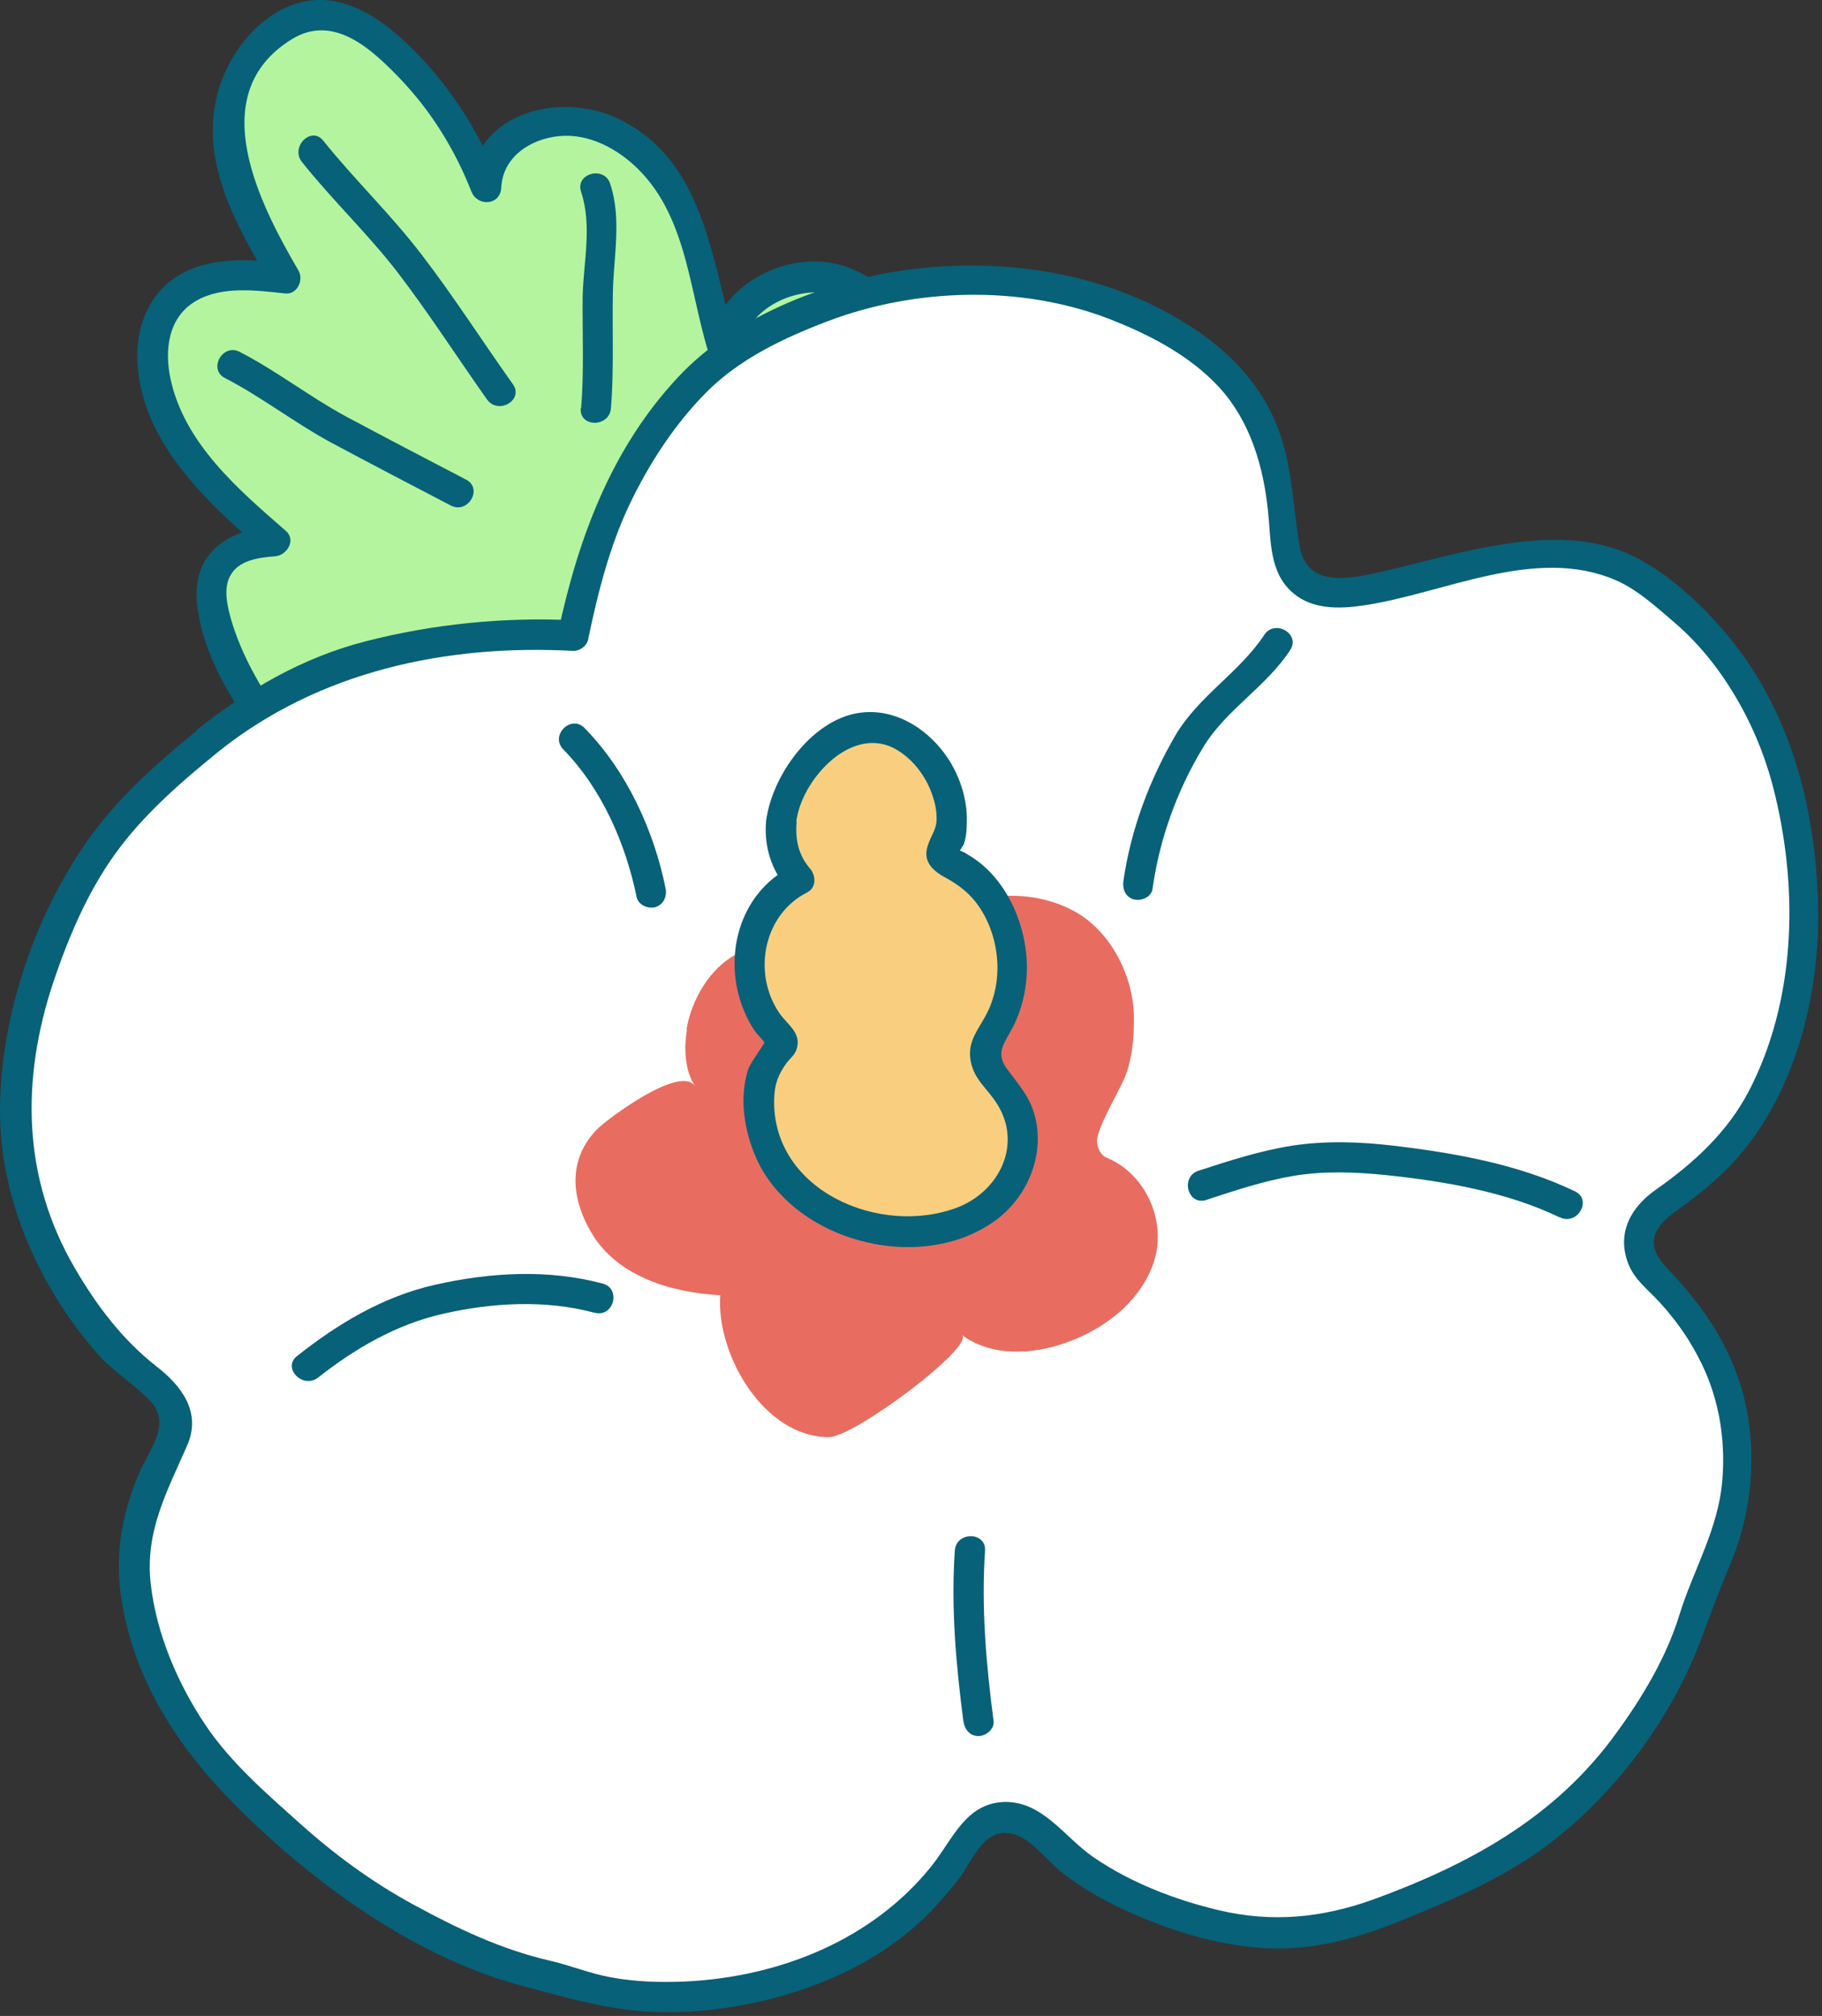
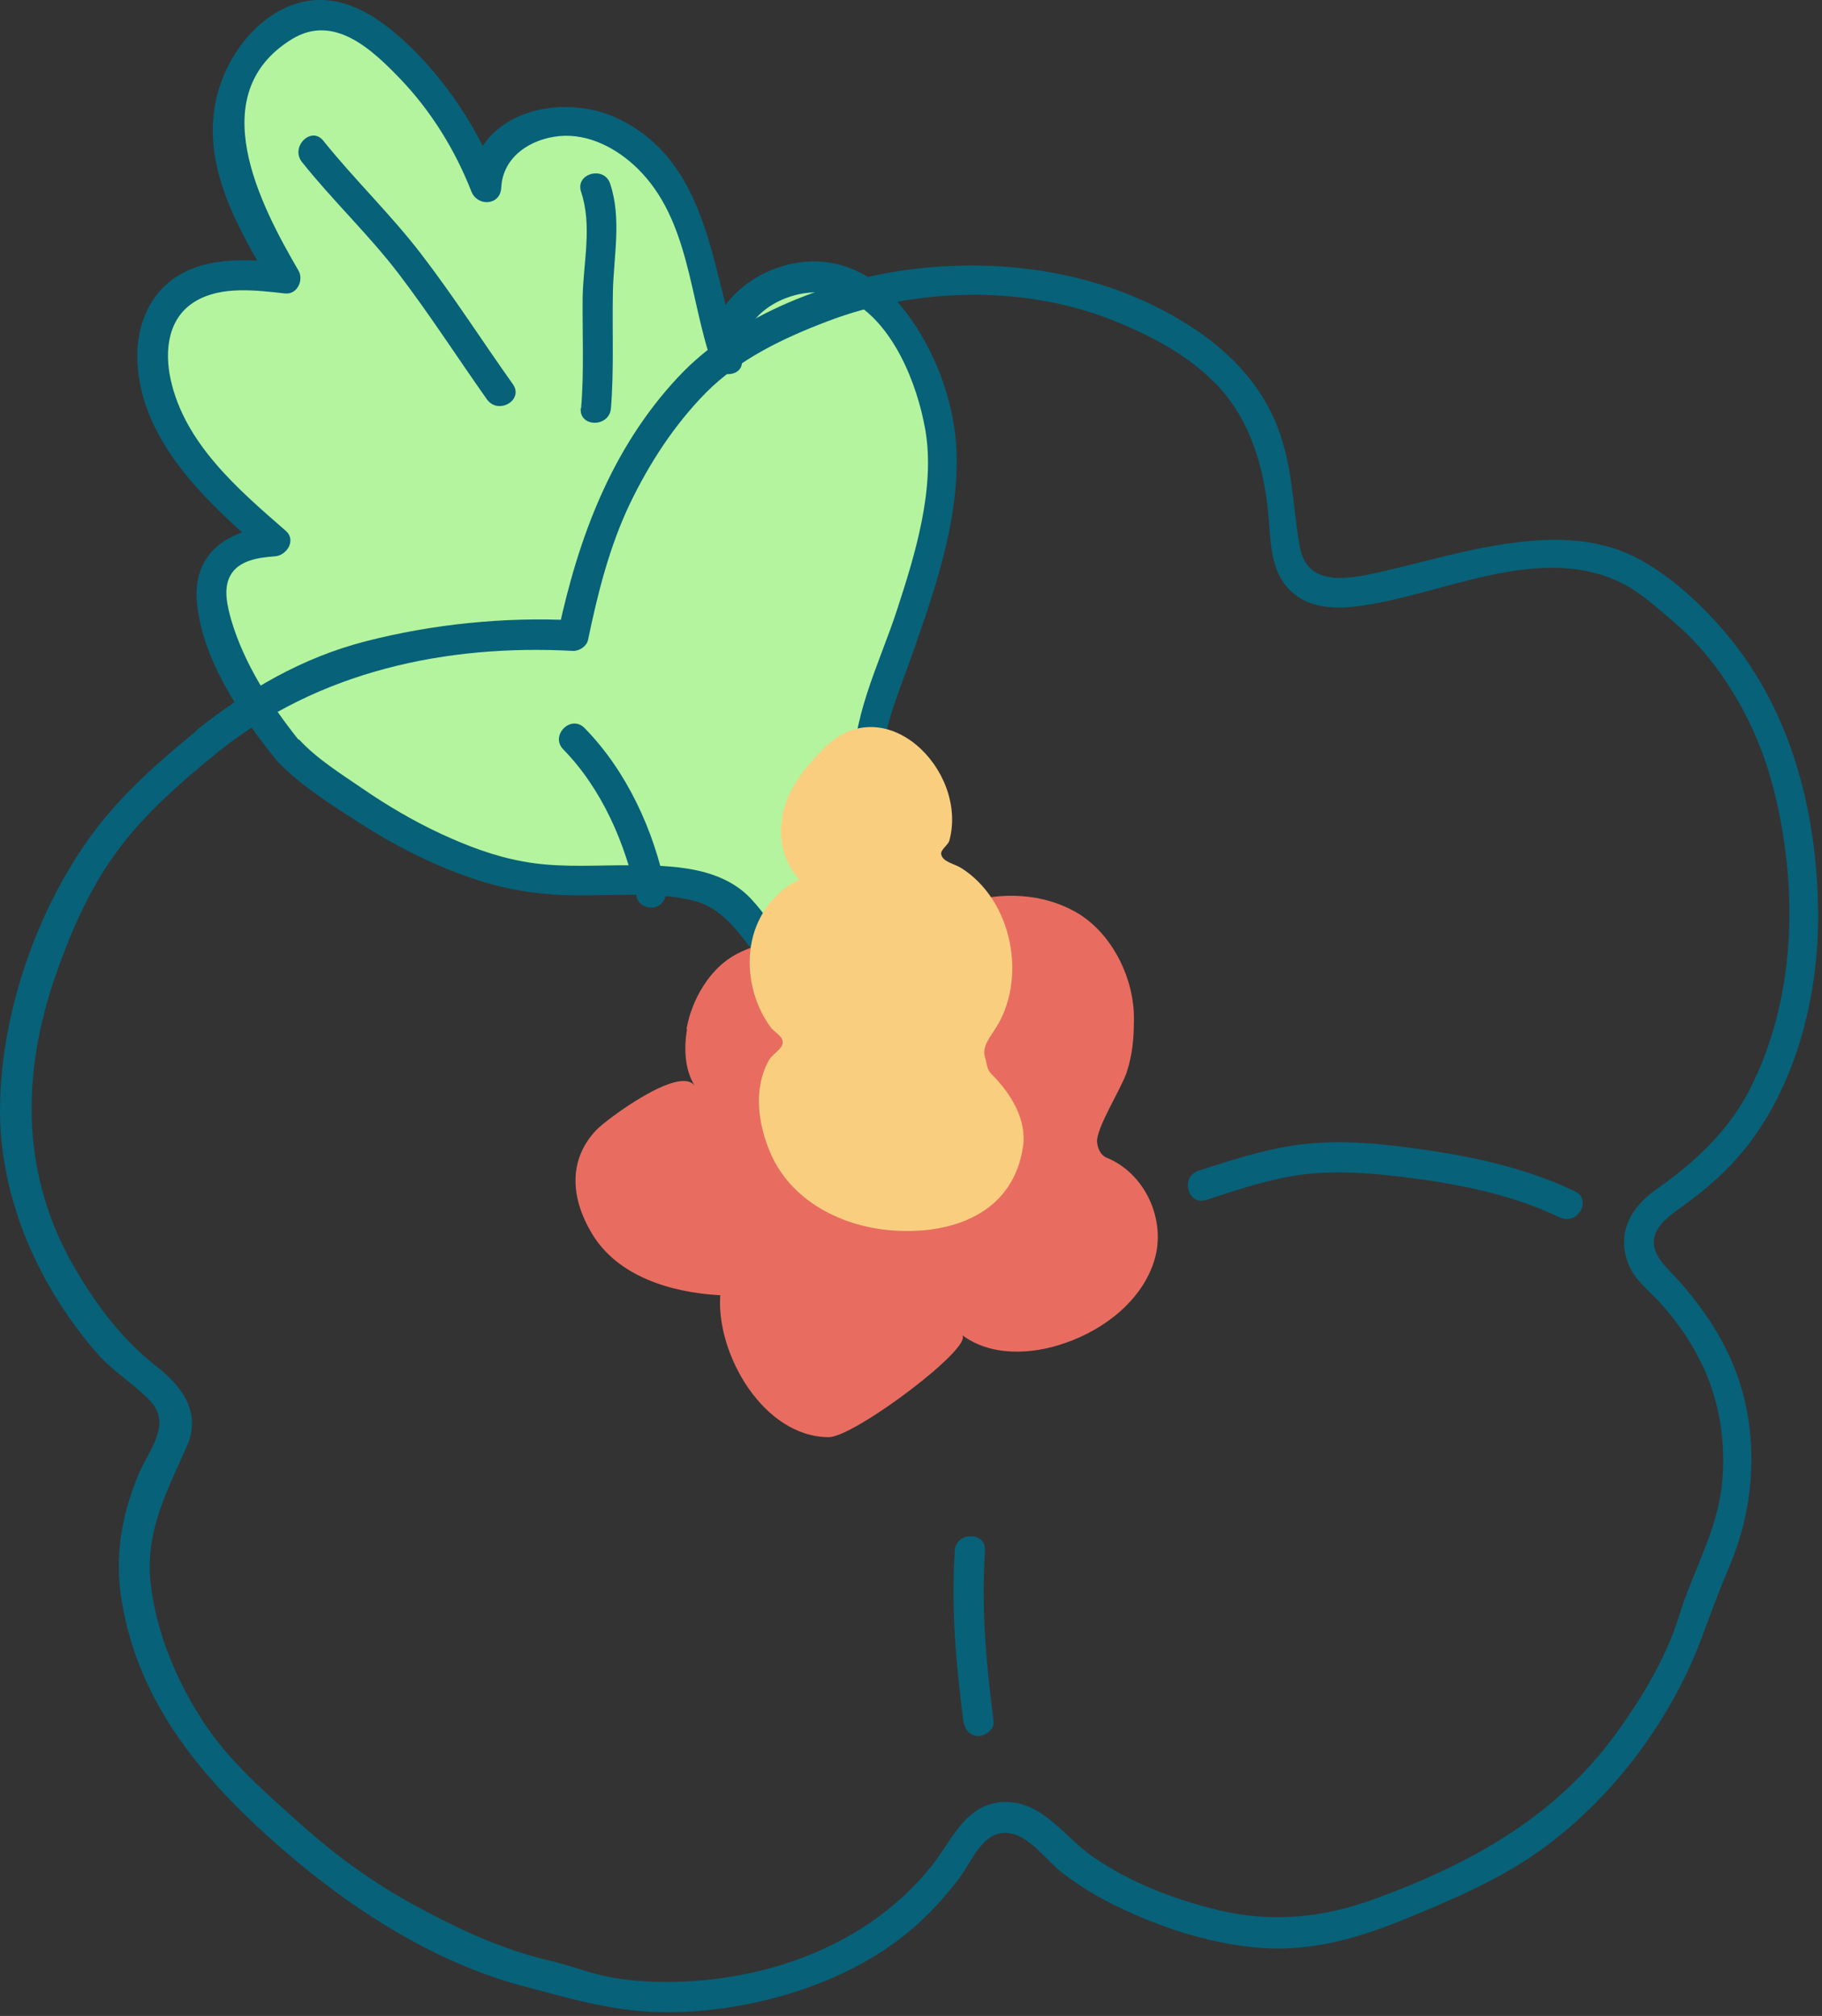
<svg xmlns="http://www.w3.org/2000/svg" width="47" height="52" viewBox="0 0 47 52" fill="none">
  <rect x="0" y="0" width="47" height="52" fill="#333333" stroke="none" />
  <g id="_ë ì´ì´_1" clip-path="url(#clip0_2160_7037)">
    <g id="Group">
      <path id="Vector" d="M7.44 19.35C7.73 19.7 8.07 19.86 8.25 20C9.66 21.12 11.23 22.01 12.97 22.49C14.71 22.97 16.72 22.44 18.31 22.94C19.44 23.29 19.59 24.62 20.61 25.18C21.69 25.77 23.68 25.47 23.9 24.03C24.1 22.76 22.44 21.49 22.4 20.09C22.39 19.68 22.37 19.24 22.49 18.85C22.93 17.36 23.55 15.92 23.91 14.41C24.13 13.48 24.35 12.51 24.3 11.56C24.23 10.15 23.31 7.93 21.93 7.31C20.56 6.7 18.52 7.79 18.74 9.28C18.31 8.1 18.22 6.89 17.77 5.71C17.32 4.54 16.45 3.54 15.24 3.2C14.03 2.86 12.53 3.58 12.54 4.84C12.06 3.58 11.3 2.4 10.32 1.47C9.81 0.99 9.21 0.45 8.52 0.38C7.12 0.24 5.94 1.83 5.91 3.24C5.88 4.65 6.66 5.96 7.38 7.17C6.39 7.07 5.23 6.98 4.52 7.68C3.5 8.68 4.03 10.51 4.87 11.66C5.48 12.5 6.34 13.28 7.12 13.95C5.43 14.03 5.25 15.06 5.69 16.33C6.06 17.39 6.81 18.57 7.45 19.35H7.44Z" fill="#B4F49E" />
      <path id="Vector_2" d="M7.72 19.08C8.17 19.57 8.81 19.97 9.35 20.34C9.99 20.78 10.67 21.18 11.38 21.51C12.05 21.82 12.76 22.09 13.49 22.22C14.28 22.37 15.1 22.33 15.91 22.32C17.07 22.32 18.5 22.27 19.36 23.17C20.1 23.95 20.42 24.99 21.66 25.08C22.78 25.16 23.87 24.44 23.4 23.22C22.98 22.14 22.1 21.31 22.02 20.1C21.92 18.58 22.68 17.14 23.14 15.73C23.6 14.32 24.13 12.61 23.87 11.09C23.66 9.89 23.03 8.3 21.88 7.72C20.79 7.17 19.01 7.93 19.14 9.28C19.19 9.74 18.51 9.77 18.37 9.38C17.78 7.7 17.79 5.67 16.45 4.35C15.92 3.83 15.19 3.44 14.43 3.51C13.69 3.58 12.97 4.04 12.93 4.84C12.91 5.3 12.32 5.34 12.16 4.94C11.74 3.87 11.13 2.88 10.34 2.05C9.61 1.29 8.62 0.34 7.53 1.01C5.22 2.43 6.71 5.28 7.7 6.98C7.84 7.22 7.67 7.6 7.36 7.57C6.62 7.49 5.73 7.37 5.06 7.76C4.33 8.18 4.24 9.04 4.4 9.78C4.76 11.44 6.15 12.63 7.37 13.69C7.65 13.93 7.4 14.33 7.09 14.35C6.68 14.38 6.15 14.45 5.94 14.85C5.75 15.19 5.87 15.66 5.97 16.01C6.3 17.12 6.98 18.18 7.7 19.08C8.01 19.47 7.46 20.02 7.15 19.63C6.23 18.5 5.22 17.04 5.08 15.54C4.96 14.24 5.91 13.65 7.09 13.57L6.81 14.23C5.31 12.93 3.56 11.33 3.54 9.18C3.54 8.36 3.87 7.56 4.58 7.12C5.4 6.61 6.44 6.69 7.35 6.78C7.24 6.98 7.13 7.17 7.01 7.37C6.25 6.07 5.38 4.63 5.5 3.07C5.58 1.95 6.25 0.78 7.26 0.25C8.45 -0.36 9.53 0.23 10.43 1.06C11.53 2.08 12.34 3.34 12.89 4.73L12.12 4.83C12.21 2.87 14.5 2.33 16.01 3.09C18.33 4.27 18.34 7 19.09 9.16L18.32 9.26C18.2 8.05 19.2 7.11 20.31 6.83C21.54 6.52 22.61 7.06 23.36 8.04C24.11 9.02 24.6 10.31 24.67 11.55C24.77 13.42 24.07 15.35 23.46 17.08C23.14 17.98 22.73 18.9 22.76 19.88C22.79 20.75 23.27 21.41 23.69 22.14C24.27 23.14 24.62 24.37 23.62 25.24C22.83 25.92 21.56 26.02 20.63 25.62C19.39 25.09 19.17 23.5 17.8 23.21C16.78 22.99 15.71 23.12 14.67 23.09C13.74 23.07 12.87 22.91 11.99 22.59C11.05 22.25 10.15 21.79 9.31 21.25C8.58 20.78 7.74 20.26 7.14 19.62C6.8 19.25 7.35 18.7 7.69 19.07L7.72 19.08Z" fill="#076178" />
    </g>
    <path id="Vector_3" d="M8.34 3.63C9.15 4.64 10.09 5.54 10.87 6.56C11.7 7.64 12.44 8.8 13.23 9.91C13.52 10.32 12.85 10.71 12.56 10.3C11.79 9.21 11.07 8.09 10.26 7.03C9.49 6.03 8.57 5.16 7.79 4.18C7.48 3.79 8.03 3.24 8.34 3.63Z" fill="#076178" />
    <path id="Vector_4" d="M14.99 10.53C15.07 9.57 15.02 8.61 15.03 7.65C15.05 6.76 15.28 5.82 14.99 4.95C14.83 4.47 15.59 4.27 15.74 4.74C16.04 5.65 15.83 6.6 15.81 7.53C15.79 8.53 15.84 9.53 15.76 10.53C15.72 11.03 14.94 11.03 14.98 10.53H14.99Z" fill="#076178" />
-     <path id="Vector_5" d="M6.19 9.08C7.14 9.57 7.98 10.23 8.92 10.74C9.95 11.29 10.98 11.83 12.02 12.37C12.47 12.6 12.07 13.27 11.63 13.04C10.59 12.5 9.56 11.96 8.53 11.41C7.59 10.9 6.75 10.24 5.8 9.75C5.36 9.52 5.75 8.84 6.19 9.08Z" fill="#076178" />
    <g id="Group_2">
      <g id="Group_3">
-         <path id="Vector_6" d="M2.62 21.84C1.87 22.91 1.36 24.12 0.97 25.31C0.56 26.56 0.34 27.84 0.4 29.09C0.46 30.37 0.85 31.59 1.5 32.73C2.09 33.77 2.82 34.85 3.97 35.66C4.46 36.01 4.76 36.62 4.46 37.14C3.78 38.36 3.35 39.59 3.5 40.85C3.64 42.09 4.15 43.36 4.86 44.51C5.53 45.58 6.54 46.46 7.52 47.34C8.5 48.22 9.57 48.97 10.68 49.56C11.91 50.21 13.11 50.81 14.28 50.96C15.47 51.45 16.89 51.59 18.29 51.43C19.62 51.28 20.99 50.89 22.17 50.23C23.35 49.57 24.32 48.52 25.01 47.38C25.43 46.68 26.37 46.7 26.92 47.29C27.8 48.23 28.88 48.78 29.95 49.19C31.08 49.62 32.27 49.91 33.47 49.83C34.65 49.75 35.78 49.27 36.9 48.79C38.02 48.31 39.09 47.8 40.01 47.03C40.93 46.26 41.75 45.34 42.39 44.35C43.03 43.36 43.64 42.26 43.86 41.09C44.75 39.63 44.97 38.11 44.78 36.72C44.59 35.29 43.83 33.95 42.63 32.83C42.14 32.37 42.16 31.5 42.72 31.12C43.74 30.44 44.68 29.65 45.29 28.6C45.89 27.57 46.21 26.36 46.42 25.15C46.63 23.94 46.55 22.74 46.38 21.55C46.21 20.33 45.88 19.17 45.31 18.13C44.73 17.05 43.99 16.1 42.99 15.4C42.02 14.41 40.84 14.2 39.62 14.3C38.4 14.4 37.09 14.77 36.01 15.03C34.48 15.41 33.24 15.52 33.14 13.83C33.06 12.32 32.77 10.99 31.97 9.98C31.13 8.93 29.87 8.26 28.56 7.77C27.25 7.28 25.95 7.18 24.57 7.22C23.23 7.27 22.09 7.53 21.04 7.96C19.87 8.44 18.77 8.96 17.93 9.83C17.1 10.69 16.4 11.72 15.87 12.87C15.37 13.94 15.06 15.13 14.79 16.37C13.65 16.3 12.54 16.4 11.44 16.54C10.34 16.68 9.23 16.91 8.19 17.34C7.15 17.77 6.24 18.36 5.34 19.09C4.34 19.9 3.35 20.77 2.62 21.81V21.84Z" fill="white" />
        <path id="Vector_7" d="M5.06 18.84C6.38 17.79 7.8 16.96 9.44 16.54C11.15 16.1 13.01 15.91 14.78 16L14.4 16.29C14.92 13.87 15.77 11.57 17.49 9.73C19.01 8.1 21.47 7.18 23.64 6.93C26.11 6.65 28.69 7.08 30.79 8.47C31.68 9.06 32.43 9.82 32.87 10.81C33.35 11.89 33.33 12.97 33.53 14.11C33.72 15.14 34.76 14.94 35.54 14.77C36.73 14.5 37.9 14.14 39.12 13.99C40.16 13.86 41.23 13.89 42.18 14.37C43.15 14.86 44.09 15.77 44.75 16.62C46.27 18.57 46.87 21.06 46.9 23.5C46.93 25.88 46.21 28.54 44.47 30.23C44.09 30.6 43.67 30.93 43.23 31.24C42.59 31.7 42.45 32.14 43.02 32.73C43.8 33.54 44.44 34.43 44.82 35.49C45.18 36.5 45.26 37.62 45.1 38.69C45.01 39.27 44.85 39.84 44.62 40.38C44.35 41.02 44.12 41.64 43.88 42.29C43.06 44.47 41.46 46.56 39.53 47.87C38.49 48.57 37.32 49.06 36.17 49.53C34.94 50.03 33.69 50.37 32.35 50.23C31.14 50.11 29.96 49.72 28.87 49.2C28.36 48.96 27.88 48.67 27.43 48.33C26.98 47.99 26.55 47.32 25.98 47.28C25.35 47.23 25.07 48.01 24.75 48.44C24.42 48.87 24.06 49.28 23.66 49.64C22.8 50.41 21.78 50.95 20.69 51.32C19.51 51.72 18.23 51.93 16.98 51.9C15.73 51.87 14.6 51.52 13.42 51.21C11.03 50.56 8.79 49.06 6.97 47.42C5.11 45.75 3.56 43.85 3.14 41.3C2.95 40.17 3.13 39.09 3.57 38.04C3.83 37.41 4.45 36.74 3.87 36.13C3.47 35.71 2.95 35.4 2.55 34.96C1.03 33.24 -0.01 30.95 7.14902e-05 28.62C0.01 26.16 0.95 23.43 2.42 21.46C3.17 20.46 4.11 19.63 5.07 18.85C5.46 18.54 6.01 19.08 5.62 19.4C4.65 20.19 3.69 21.02 2.96 22.04C2.25 23.03 1.77 24.17 1.38 25.32C0.54 27.84 0.57 30.38 1.93 32.71C2.49 33.67 3.15 34.55 4.03 35.24C4.69 35.75 5.2 36.43 4.83 37.28C4.31 38.47 3.73 39.51 3.89 40.87C4.04 42.16 4.59 43.44 5.31 44.51C5.96 45.47 6.86 46.25 7.71 47.01C8.62 47.83 9.6 48.55 10.67 49.13C11.79 49.74 12.92 50.28 14.17 50.57C14.7 50.69 15.2 50.9 15.74 51C16.38 51.12 17.04 51.14 17.7 51.11C20.11 50.99 22.51 50.04 24.04 48.12C24.58 47.44 24.91 46.51 25.91 46.48C26.9 46.46 27.46 47.39 28.2 47.9C29.16 48.56 30.3 49 31.43 49.27C32.82 49.6 34.11 49.47 35.44 48.99C37.82 48.12 39.98 46.96 41.54 44.91C42.27 43.94 42.96 42.83 43.32 41.66C43.68 40.49 44.33 39.44 44.43 38.17C44.52 37.06 44.32 35.95 43.79 34.97C43.53 34.47 43.2 34.02 42.82 33.6C42.52 33.27 42.16 33.01 42 32.59C41.7 31.8 42.07 31.14 42.71 30.69C43.69 30 44.56 29.21 45.12 28.13C46.31 25.83 46.39 23.03 45.8 20.55C45.53 19.39 45.05 18.31 44.36 17.34C44.03 16.88 43.65 16.45 43.22 16.08C42.75 15.68 42.26 15.22 41.69 14.97C39.6 14.06 37.24 15.32 35.15 15.62C34.54 15.71 33.85 15.72 33.36 15.3C32.73 14.77 32.79 13.93 32.71 13.19C32.59 12.02 32.25 10.86 31.44 9.98C30.67 9.15 29.61 8.61 28.57 8.21C26.31 7.35 23.59 7.43 21.34 8.29C20.21 8.72 19.07 9.26 18.21 10.13C17.4 10.95 16.75 11.95 16.25 12.99C15.72 14.1 15.42 15.3 15.17 16.5C15.14 16.66 14.96 16.79 14.79 16.79C11.5 16.61 8.21 17.32 5.62 19.4C5.23 19.71 4.68 19.16 5.07 18.85L5.06 18.84Z" fill="#076178" />
      </g>
      <path id="Vector_8" d="M17.71 26.54C17.84 25.79 18.31 24.97 19 24.61C20.13 24.01 21.59 24.23 22.69 24.88C23.2 24.1 24.02 23.56 24.93 23.28C25.84 23 26.89 23.04 27.74 23.52C28.67 24.04 29.27 25.23 29.25 26.31C29.25 26.79 29.21 27.22 29.06 27.67C28.93 28.07 28.26 29.12 28.3 29.47C28.32 29.63 28.39 29.79 28.54 29.86C29.54 30.26 30.09 31.47 29.78 32.5C29.47 33.53 28.5 34.29 27.48 34.64C26.61 34.95 25.54 34.99 24.81 34.43C25.18 34.71 22.04 37.07 21.38 37.07C19.7 37.07 18.47 34.93 18.58 33.41C17.3 33.34 15.93 32.92 15.27 31.82C14.7 30.87 14.67 29.89 15.39 29.14C15.64 28.88 17.56 27.44 17.93 28.02C17.66 27.6 17.64 27.05 17.72 26.56L17.71 26.54Z" fill="#E86D60" />
      <g id="Group_4">
        <path id="Vector_9" d="M20.16 21.19C20.09 21.73 20.25 22.3 20.62 22.69C19.94 23 19.48 23.68 19.37 24.41C19.26 25.14 19.45 25.92 19.89 26.51C19.98 26.62 20.17 26.72 20.19 26.86C20.22 27.04 19.93 27.18 19.84 27.34C19.42 28.08 19.55 29.02 19.9 29.8C20.47 31.05 21.86 31.72 23.27 31.75C24.71 31.79 26.15 31.22 26.39 29.57C26.49 28.87 26.07 28.19 25.56 27.69C25.46 27.59 25.45 27.4 25.41 27.27C25.33 27.03 25.5 26.8 25.64 26.59C26.53 25.28 26.12 23.21 24.78 22.38C24.61 22.28 24.32 22.23 24.28 22.04C24.25 21.92 24.46 21.8 24.49 21.68C24.98 19.86 22.81 17.71 21.23 19.32C20.79 19.77 20.37 20.29 20.21 20.9C20.18 20.99 20.18 21.09 20.17 21.19H20.16Z" fill="#F9CF7F" />
-         <path id="Vector_10" d="M20.55 21.19C20.51 21.65 20.59 22.05 20.9 22.41C21.05 22.59 21.06 22.9 20.82 23.02C19.69 23.59 19.4 25.11 20.11 26.14C20.32 26.44 20.68 26.64 20.55 27.06C20.5 27.22 20.38 27.3 20.29 27.42C20.07 27.72 19.98 27.97 19.97 28.35C19.91 30.72 22.72 31.91 24.71 31.14C25.78 30.72 26.37 29.52 25.73 28.49C25.48 28.08 25.13 27.86 25.04 27.37C24.95 26.88 25.21 26.6 25.43 26.19C25.88 25.36 25.81 24.27 25.31 23.47C25.06 23.07 24.75 22.83 24.34 22.61C24.02 22.43 23.81 22.19 23.93 21.82C24.01 21.55 24.17 21.4 24.16 21.09C24.16 20.84 24.09 20.6 24 20.37C23.81 19.92 23.47 19.5 23.02 19.28C21.89 18.75 20.66 20.16 20.54 21.2C20.48 21.69 19.7 21.7 19.76 21.2C19.89 20.1 20.8 18.76 21.92 18.44C22.95 18.15 23.95 18.76 24.49 19.62C24.76 20.05 24.93 20.57 24.94 21.08C24.94 21.3 24.94 21.57 24.86 21.78C24.84 21.83 24.68 22.05 24.68 22.07C24.6 21.81 24.9 22 24.96 22.04C25.95 22.61 26.48 23.83 26.49 24.94C26.49 25.48 26.37 26.03 26.12 26.51C25.93 26.88 25.67 27.14 25.96 27.55C26.2 27.88 26.45 28.15 26.61 28.53C27.04 29.6 26.57 30.85 25.65 31.5C23.67 32.91 20.31 31.98 19.44 29.71C19.18 29.04 19.08 28.27 19.3 27.58C19.35 27.43 19.72 26.92 19.72 26.89C19.72 26.87 19.52 26.66 19.49 26.62C19.37 26.45 19.28 26.28 19.2 26.09C18.62 24.72 19.05 23.04 20.42 22.35C20.39 22.55 20.37 22.76 20.34 22.96C19.9 22.45 19.71 21.86 19.76 21.19C19.8 20.69 20.58 20.69 20.54 21.19H20.55Z" fill="#076178" />
      </g>
      <path id="Vector_11" d="M40.23 31.4C38.86 30.74 37.26 30.47 35.75 30.31C34.96 30.23 34.16 30.2 33.37 30.33C32.6 30.46 31.85 30.71 31.12 30.95C30.64 31.11 30.44 30.36 30.91 30.2C31.71 29.94 32.51 29.68 33.34 29.55C34.2 29.42 35.07 29.45 35.93 29.55C37.53 29.74 39.17 30.03 40.63 30.73C41.08 30.95 40.69 31.62 40.24 31.4H40.23Z" fill="#076178" />
      <path id="Vector_12" d="M25.41 40C25.31 41.47 25.44 42.94 25.63 44.39C25.66 44.6 25.43 44.78 25.24 44.78C25.01 44.78 24.88 44.6 24.85 44.39C24.66 42.93 24.53 41.47 24.63 40C24.66 39.5 25.44 39.5 25.41 40Z" fill="#076178" />
-       <path id="Vector_13" d="M15.33 33.86C14.06 33.52 12.69 33.6 11.42 33.89C10.23 34.16 9.16 34.78 8.21 35.53C7.82 35.84 7.27 35.29 7.66 34.98C8.72 34.14 9.89 33.44 11.22 33.14C12.63 32.82 14.14 32.73 15.55 33.11C16.03 33.24 15.83 33.99 15.34 33.86H15.33Z" fill="#076178" />
      <path id="Vector_14" d="M15.08 18.78C16.16 19.88 16.87 21.42 17.17 22.92C17.21 23.13 17.11 23.34 16.9 23.4C16.71 23.45 16.46 23.34 16.42 23.13C16.14 21.76 15.52 20.34 14.53 19.33C14.18 18.97 14.73 18.42 15.08 18.78Z" fill="#076178" />
-       <path id="Vector_15" d="M33.28 16.77C32.66 17.72 31.63 18.3 31.04 19.27C30.36 20.39 29.91 21.64 29.73 22.93C29.7 23.14 29.44 23.25 29.25 23.2C29.03 23.14 28.95 22.93 28.98 22.72C29.17 21.4 29.65 20.12 30.32 18.97C30.92 17.95 31.97 17.35 32.61 16.38C32.88 15.96 33.56 16.35 33.28 16.77Z" fill="#076178" />
    </g>
  </g>
  <defs>
    <clipPath id="clip0_2160_7037">
      <rect width="46.94" height="51.9" fill="white" />
    </clipPath>
  </defs>
</svg>